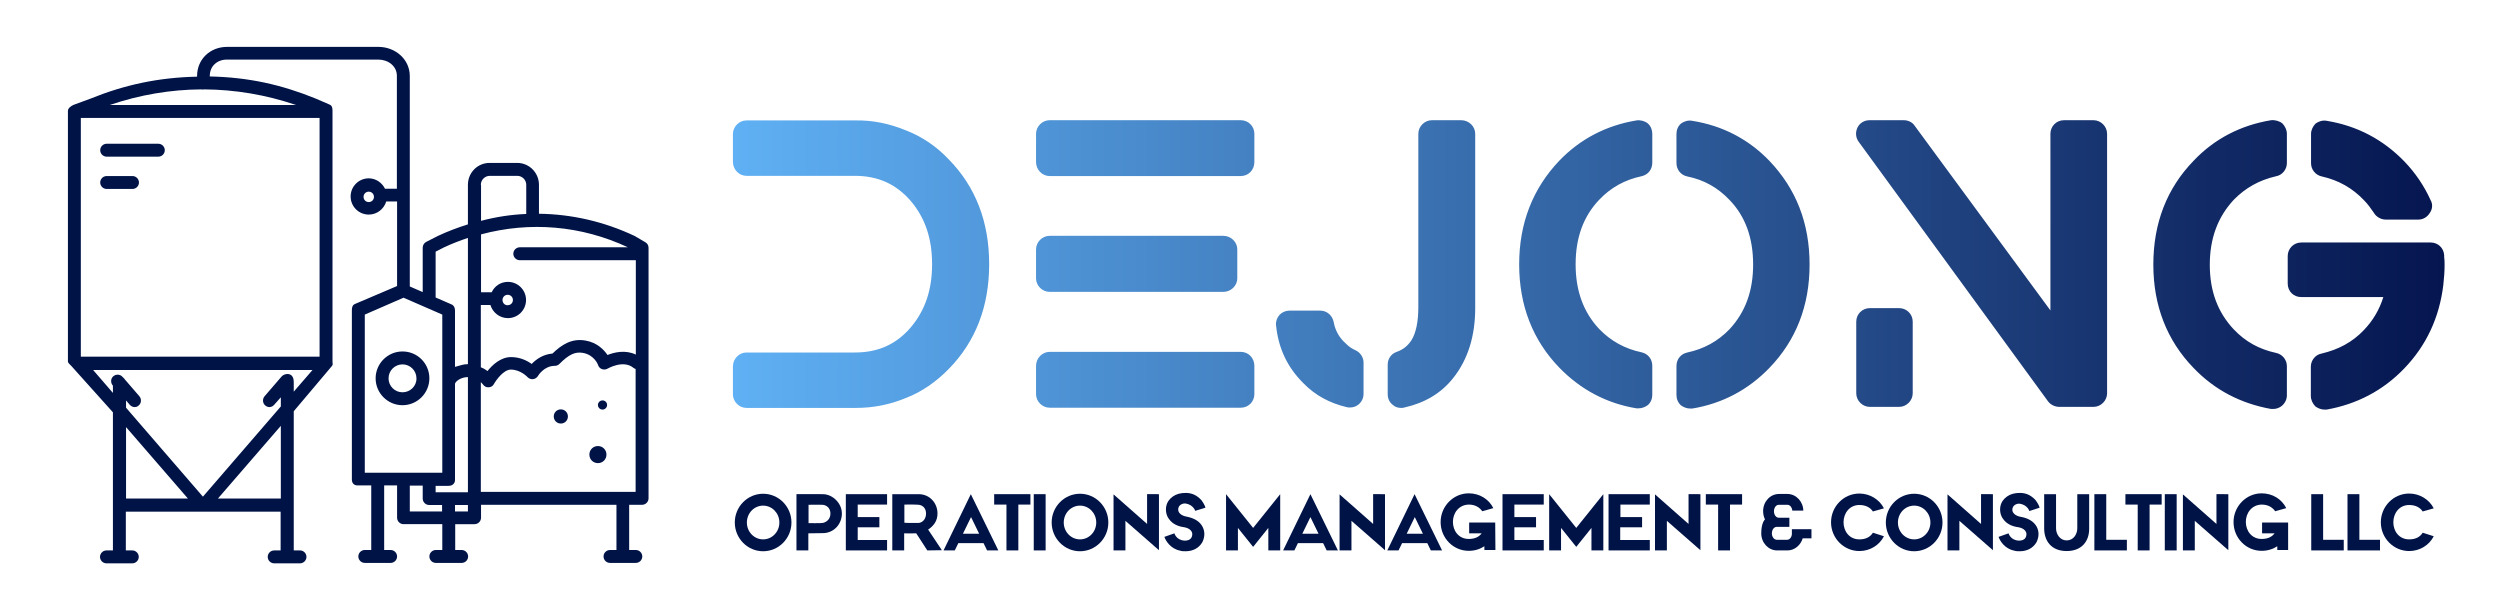
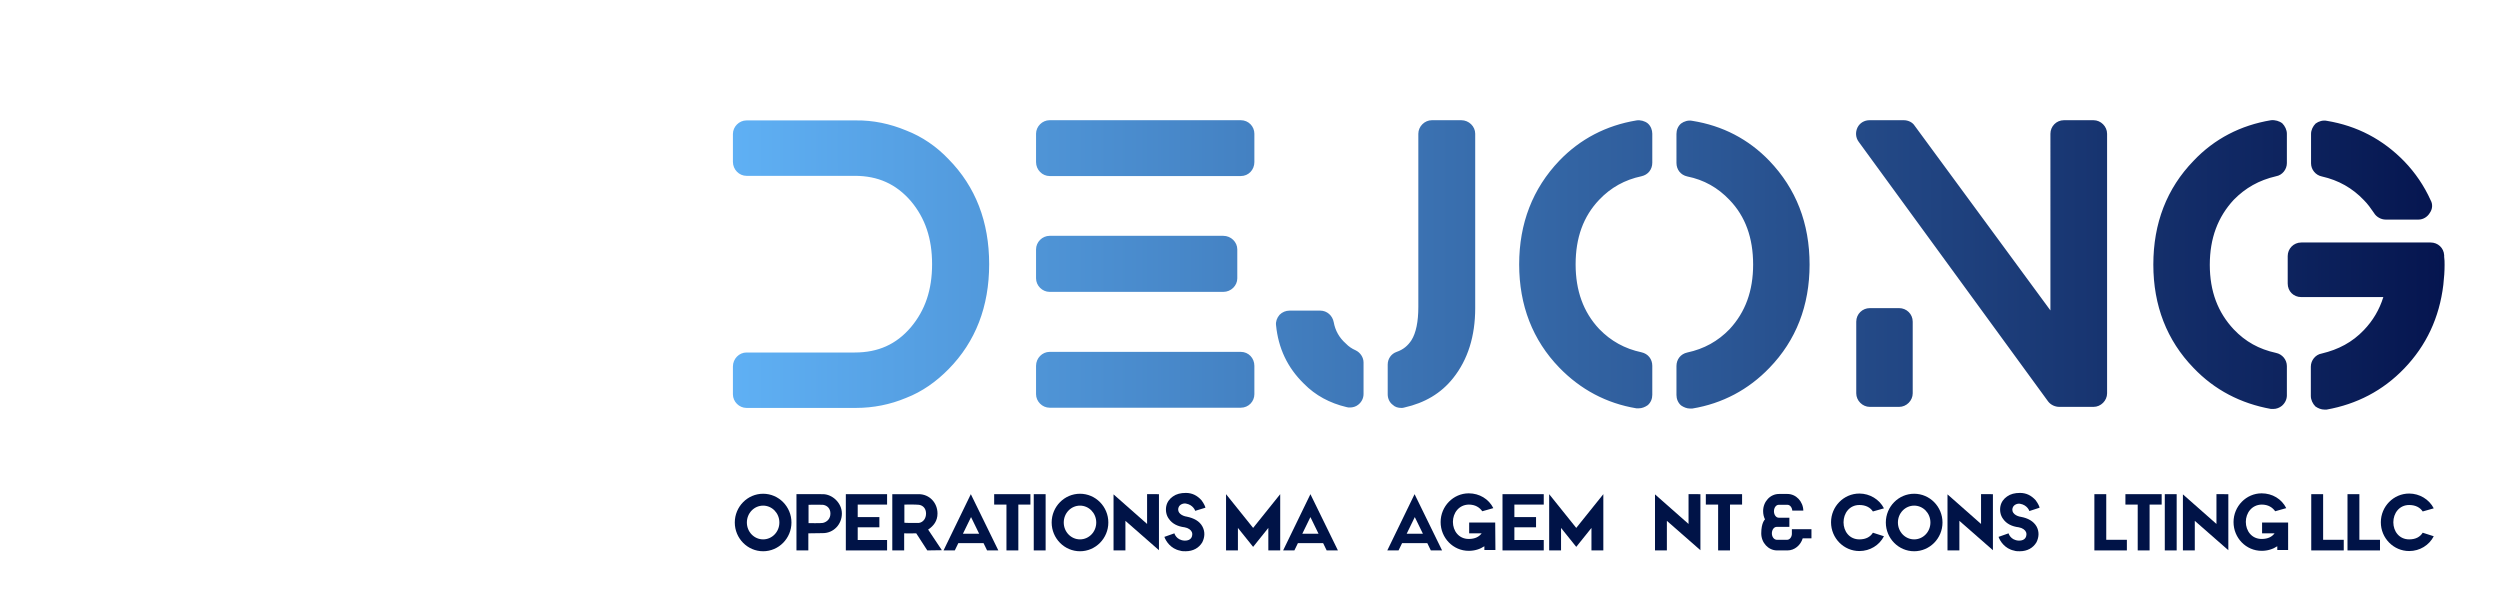
<svg xmlns="http://www.w3.org/2000/svg" version="1.1" id="Layer_1" x="0px" y="0px" viewBox="0 0 1200 292.9" style="enable-background:new 0 0 1200 292.9;" xml:space="preserve">
  <style type="text/css">
	.st0{fill:#001347;}
	.st1{fill:url(#SVGID_1_);}
</style>
-   <path class="st0" d="M309.8,116.3l-5.1-3c-14.8-7-30.4-10.5-46-10.7V88.7c0-5.8-4.7-10.5-10.4-10.5H235c-5.8,0-10.4,4.7-10.4,10.5  v19c-4.8,1.5-9.6,3.3-14.3,5.5l-5.7,2.9c-1,0.5-1.7,1.6-1.7,2.8v21.3l-6.2-2.7v-101c0-8.1-7-14-15.1-14H109c-8.1,0-14.4,5.9-14.4,14  v0.3C76,37.2,59.8,40.7,43.3,47.4l-7.9,2.9c-1.2,0.5-2.8,1.6-2.8,2.9v120.3c0,0.7,1,1.5,1.5,2l20.1,22.4v66.3h-3.1  c-1.7,0-3.1,1.4-3.1,3.1s1.4,3.1,3.1,3.1h12.4c1.7,0,3.1-1.4,3.1-3.1s-1.4-3.1-3.1-3.1h-3.1v-18.6h74.3v18.6h-3.1  c-1.7,0-3.1,1.4-3.1,3.1s1.4,3.1,3.1,3.1H144c1.7,0,3.1-1.4,3.1-3.1s-1.4-3.1-3.1-3.1h-3v-66.8l18.4-21.8c0.5-0.6,0.2-1.3,0.2-2  V53.1c0-1.3-0.2-2.4-1.4-2.9l-6.7-2.9c-16.5-6.7-32.2-10.2-50.8-10.6v-0.3c0-4.7,3.6-7.8,8.2-7.8h72.7c4.7,0,8.9,3.1,8.9,7.8v54.2  h-5.7c-1.4-2.9-4.4-5-7.8-5c-4.8,0-8.7,3.9-8.7,8.7s3.9,8.7,8.7,8.7c4,0,7.3-2.7,8.4-6.3h5.2v40.6l-20.2,8.6  c-1.2,0.5-1.5,1.6-1.5,2.9v81.4c0,1.7,1,2.8,2.7,2.8h6.6v31h-3.1c-1.7,0-3.1,1.4-3.1,3.1s1.4,3.1,3.1,3.1h12.4  c1.7,0,3.1-1.4,3.1-3.1s-1.4-3.1-3.1-3.1h-3.1v-31h6.2v15.5c0,1.7,1.4,3.1,3.1,3.1h18.6V264h-3.1c-1.7,0-3.1,1.4-3.1,3.1  s1.4,3.1,3.1,3.1h12.4c1.7,0,3.1-1.4,3.1-3.1s-1.4-3.1-3.1-3.1h-3.1v-12.4h9.3c1.7,0,3.1-1.4,3.1-3.1v-6.2h65V264h-3.1  c-1.7,0-3.1,1.4-3.1,3.1s1.4,3.1,3.1,3.1h12.4c1.7,0,3.1-1.4,3.1-3.1s-1.4-3.1-3.1-3.1H302v-21.7h6.2c1.7,0,3.1-1.4,3.1-3.1V118.9  C311.3,117.8,310.7,116.8,309.8,116.3L309.8,116.3z M142.1,50.4H52.7c14.3-4.9,29.2-7.4,44-7.5c0.2,0,0.4,0.1,0.6,0.1  s0.4-0.1,0.6-0.1C112.9,43,127.7,45.5,142.1,50.4L142.1,50.4z M38.8,171.2V56.6h114.6v114.6H38.8L38.8,171.2z M60.5,205l29.7,34.3  H60.5V205L60.5,205z M134.8,239.3h-30.2l30.2-34.9V239.3L134.8,239.3z M139.9,180.2c-1.3-1.2-3.7-0.7-4.8,0.6l-8.1,9.4  c-1.1,1.3-1,3.3,0.3,4.4c0.6,0.5,1.3,0.8,2,0.8c0.9,0,1.7-0.4,2.3-1.1l3.2-3.6v4.4l-37.4,43.3l-36.9-42.7v-3.5l1.8,2.1  c0.6,0.7,1.5,1.1,2.3,1.1c0.7,0,1.4-0.2,2-0.8c1.3-1.1,1.4-3.1,0.3-4.4l-7-8.1c-0.2-0.3-0.4-0.6-0.7-0.8l-0.4-0.4  c-1.1-1.3-3.1-1.4-4.4-0.3c-1.3,1.1-1.4,3.1-0.3,4.4l0.1,0.1v3.5l-9.5-11H150l-9,10.4v-4.2C141,182.8,141,181.2,139.9,180.2  L139.9,180.2z M177,97c-1.4,0-2.5-1.1-2.5-2.5s1.1-2.5,2.5-2.5s2.5,1.1,2.5,2.5S178.4,97,177,97L177,97z M230.8,146.4h4.6  c1.1,3.6,4.4,6.3,8.4,6.3c4.8,0,8.7-3.9,8.7-8.7s-3.9-8.7-8.7-8.7c-3.5,0-6.4,2-7.8,5h-5.1v-27.8c23.5-6.3,48-4.3,70.5,6.2h-51.9  c-1.7,0-3.1,1.4-3.1,3.1s1.4,3.1,3.1,3.1h55.7v45.3c-5-2.4-10.4-1.1-13.6,0.2c-1.7-2.5-4.9-5.9-10.4-6.9c-6.8-1.3-11.8,2.1-16,6.2  c-4.7,0.4-8,2.9-10,5c-2.2-1.6-5.6-3.3-9.9-3.3c-5,0-9,3.8-11.3,6.7c-0.9-0.7-1.9-1.3-3.2-1.8L230.8,146.4L230.8,146.4z M241.2,144  c0-1.4,1.1-2.5,2.5-2.5s2.5,1.1,2.5,2.5s-1.1,2.5-2.5,2.5C242.3,146.6,241.2,145.4,241.2,144L241.2,144z M230.8,88.7  c0-2.3,1.9-4.3,4.3-4.3h13.2c2.3,0,4.3,1.9,4.3,4.3v14c-7.3,0.3-14.5,1.4-21.7,3.3V88.7H230.8z M209.1,120.8l3.9-2  c3.8-1.8,7.7-3.3,11.6-4.6v60.6c-2.3,0-3.1,0.5-6.2,1.3V149c0-1.2-0.5-2.4-1.7-2.9l-7.6-3.3V120.8L209.1,120.8z M224.6,236.3h-15.5  v-3.1h6.3c1.7,0,3-1.1,3-2.8v-46.1c0-1,2.6-3.3,6.2-3.3V236.3L224.6,236.3z M175.1,151l18.6-8.1l18.6,8.1v75.9h-37.2L175.1,151  L175.1,151z M196.7,245.5v-12.4h6.2v6.2c0,1.7,1.4,3.1,3.1,3.1h6.2v3.1L196.7,245.5L196.7,245.5z M224.6,245.5h-6.2v-3.1h6.2V245.5  L224.6,245.5z M230.8,236.3v-52.9c0.6,0.6,1,1.1,1,1.1c0.6,0.9,1.6,1.5,2.7,1.4c1.1,0,2.1-0.6,2.6-1.6c1-1.8,4.6-6.9,8.1-6.9  c4.7,0,8,3.6,8,3.6c0.7,0.7,1.6,1.1,2.6,1s1.9-0.7,2.4-1.5c0.1-0.2,2.9-4.9,8.1-4.9c0.8,0,1.6-0.3,2.2-0.9c4.6-4.6,7.6-6,11.4-5.3  c5.4,1,7.2,5.7,7.2,5.9c0.3,0.9,1,1.6,1.9,1.9c0.9,0.3,1.9,0.2,2.7-0.3c0.1,0,7.5-4.4,12.4-0.3c0.3,0.2,0.6,0.4,1,0.5v59h-74.3  L230.8,236.3L230.8,236.3z M269.2,196.5c-1.9,0-3.4,1.5-3.4,3.4s1.5,3.4,3.4,3.4s3.4-1.5,3.4-3.4S271.1,196.5,269.2,196.5  L269.2,196.5z M287,214.1c-2.3,0-4.1,1.8-4.1,4.1s1.8,4.1,4.1,4.1c2.3,0,4.1-1.8,4.1-4.1S289.3,214.1,287,214.1L287,214.1z   M289.2,192.2c-1.2,0-2.2,1-2.2,2.2s1,2.2,2.2,2.2s2.2-1,2.2-2.2C291.4,193.1,290.4,192.2,289.2,192.2L289.2,192.2z M76,69H51.2  c-1.7,0-3.1,1.4-3.1,3.1s1.4,3.1,3.1,3.1H76c1.7,0,3.1-1.4,3.1-3.1S77.7,69,76,69L76,69z M63.6,84.5H51.2c-1.7,0-3.1,1.4-3.1,3.1  s1.4,3.1,3.1,3.1h12.4c1.7,0,3.1-1.4,3.1-3.1S65.3,84.5,63.6,84.5L63.6,84.5z M193.2,168.7c-7.1,0-12.9,5.8-12.9,12.9  c0,7.1,5.8,12.9,12.9,12.9c7.1,0,12.9-5.8,12.9-12.9C206.1,174.5,200.4,168.7,193.2,168.7L193.2,168.7z M193.2,188.3  c-3.7,0-6.7-3-6.7-6.7s3-6.7,6.7-6.7s6.7,3,6.7,6.7C200,185.3,196.9,188.3,193.2,188.3L193.2,188.3z" />
  <g>
    <path class="st0" d="M352.7,250.8c0-7.6,6.1-13.8,13.6-13.8s13.6,6.2,13.6,13.8c0,7.6-6.1,13.8-13.6,13.8   C358.8,264.6,352.7,258.4,352.7,250.8z M358.5,250.8c0,4.5,3.5,8.1,7.8,8.1s7.8-3.6,7.8-8.1c0-4.5-3.5-8.1-7.8-8.1   S358.5,246.3,358.5,250.8z" />
    <path class="st0" d="M395,237.2c4.4,0,9.1,4.1,9.1,9.3s-4,9.4-9.1,9.4c-1.4,0-7,0.1-7,0.1v8.2h-5.7v-27h10.1H395z M398.6,246.5   c0-2.4-1.5-3.9-3.6-4.2c-0.6-0.1-6.9,0-6.9,0v0.4v8.4c0,0,6.1,0.1,6.9-0.1C397.1,250.5,398.6,248.9,398.6,246.5z" />
-     <path class="st0" d="M425.8,259.2v5H406v-27h19.8v5h-14.1l0,0v6h10.4v4.9h-10.4v6.1l0,0H425.8z" />
+     <path class="st0" d="M425.8,259.2v5H406v-27h19.8v5h-14.1v6h10.4v4.9h-10.4v6.1l0,0H425.8z" />
    <path class="st0" d="M445.1,264.2l-5.3-8.2c-2.2,0.1-5.8,0-5.8,0v8.2h-5.7v-27H441c5.1,0,9,4.1,9,9.3c0,3.5-1.8,5.9-4.5,7.7   l6.6,9.9L445.1,264.2L445.1,264.2z M441.1,251c2-0.3,3.4-2.1,3.4-4.5s-1.4-3.9-3.4-4.2c-1.6-0.2-7-0.1-7-0.1v8.7   C434.1,251,439.6,251.1,441.1,251z" />
    <path class="st0" d="M479.2,264.2h-5.4l-1.7-3.5H460l-1.7,3.5h-5.4l13.1-27L479.2,264.2z M470,256.2l-3.9-8l-3.9,8H470z" />
    <path class="st0" d="M494.6,242.2h-5.8v22h-5.7v-22h-5.9v-5h5.9h5.7h5.8V242.2z" />
    <path class="st0" d="M496.2,264.2v-27h5.7v27H496.2z" />
    <path class="st0" d="M504.8,250.8c0-7.6,6.1-13.8,13.6-13.8c7.5,0,13.6,6.2,13.6,13.8c0,7.6-6.1,13.8-13.6,13.8   C510.9,264.6,504.8,258.4,504.8,250.8z M510.6,250.8c0,4.5,3.5,8.1,7.8,8.1s7.8-3.6,7.8-8.1c0-4.5-3.5-8.1-7.8-8.1   S510.6,246.3,510.6,250.8z" />
    <path class="st0" d="M556.3,237.2v26.9L540.2,250v14.2h-5.7v-26.9l16.1,14.2v-14.3H556.3z" />
    <path class="st0" d="M577.2,252.8c1.2,2.3,1.2,4.9-0.1,7.5c-1.6,2.7-4.4,4.3-8,4.3c-0.9,0-1.9,0-2.7-0.3c-4.5-0.9-6.8-4.6-7.5-6.6   l4.8-1.7c0,0,0.9,3.3,4.9,3.5c0.1,0,0.1,0,0.1,0h0.1c1.3,0,2.4-0.4,3-1.3c0.6-0.9,0.6-2.2,0.3-2.8c-0.4-1-1.7-2-3.5-2.3   c-3.3-0.4-5.9-1.7-7.5-4c-1.3-1.7-1.7-4-1.3-6.1c0.4-2,1.6-3.6,3.2-4.7c1.7-1.2,3.7-1.7,6.2-1.7c3,0,5.4,1.2,7.5,3.5   c1.3,1.7,1.9,3.3,1.9,3.6l-4.9,1.5c0,0-0.9-2.9-4.5-3.5c-1.2-0.2-3,0.4-3.5,1.9c-0.9,2.6,1.8,4.1,4,4.4   C573,248.7,575.8,250.1,577.2,252.8z" />
    <path class="st0" d="M608.8,264.2v-10.8l-7.3,9.1l-7.3-9.1v10.8h-5.7v-27l13,16.2l13-16.2v27H608.8z" />
    <path class="st0" d="M642.2,264.2h-5.4l-1.7-3.5H623l-1.7,3.5h-5.4l13.1-27L642.2,264.2z M632.9,256.2l-3.9-8l-3.9,8H632.9z" />
-     <path class="st0" d="M664.8,237.2v26.9L648.7,250v14.2H643v-26.9l16.1,14.2v-14.3H664.8z" />
    <path class="st0" d="M692.2,264.2h-5.4l-1.7-3.5H673l-1.7,3.5h-5.4l13.1-27L692.2,264.2z M683,256.2l-3.9-8l-3.9,8H683z" />
    <path class="st0" d="M717.8,264h-5.3v-1.8c-2.1,1.4-4.7,2.2-7.5,2.2c-7.5,0-13.5-6.2-13.5-13.8c0-7.6,6.1-13.8,13.5-13.8   c5.1,0,9.6,2.7,11.8,7.1l-5.3,1.5c-1.3-1.8-3.3-3.2-6.5-3.2c-4.8,0.1-7.6,4.1-7.6,8.3c0,4.3,2.8,8.2,7.6,8.2c3.1,0,5-1.1,6.2-2.7   h-6v-5.2h12.5L717.8,264L717.8,264z" />
    <path class="st0" d="M741,259.2v5h-19.8v-27H741v5h-14.1l0,0v6h10.4v4.9h-10.4v6.1l0,0H741z" />
    <path class="st0" d="M763.9,264.2v-10.8l-7.3,9.1l-7.3-9.1v10.8h-5.7v-27l13,16.2l13-16.2v27H763.9z" />
-     <path class="st0" d="M791.9,259.2v5h-19.8v-27h19.8v5h-14.1l0,0v6h10.4v4.9h-10.5v6.1l0,0H791.9z" />
    <path class="st0" d="M816.2,237.2v26.9L800.1,250v14.2h-5.7v-26.9l16.1,14.2v-14.3H816.2z" />
    <path class="st0" d="M836.2,242.2h-5.8v22h-5.7v-22h-5.9v-5h5.9h5.7h5.8V242.2z" />
    <path class="st0" d="M869.5,254v4.4h-4.2c-1,3.3-3.9,5.8-7.3,5.8h-1.3h-3.2c-0.1,0-0.3,0-0.5,0c-4.2,0-7.6-3.7-7.6-8.2   c0-5.2,1.8-6.7,1.8-6.7c-0.6-1.2-0.9-2.5-0.9-4c0-4.5,3.4-8.2,7.6-8.2h1.2h0.9h2c4.1,0,7.5,3.6,7.6,8h-5.3   c-0.1-1.5-1.1-2.8-2.3-2.8c0,0,0,0-0.1,0h-2.2h-1.8c0,0,0,0-0.1,0c-1.3,0-2.3,1.4-2.3,3.1c0,1.7,1,3.1,2.3,3.1h5.1v4.4h-6l0,0l0,0   h-0.1c-1.3,0-2.3,1.4-2.3,3.1c0,1.7,1,3,2.3,3.1h0.1l0,0h3h1.8h0.1c1.2,0,2.2-1.2,2.3-2.7V254L869.5,254L869.5,254z" />
    <path class="st0" d="M904.3,257.4c-2.2,4.3-6.7,7.1-11.8,7.1c-7.5,0-13.6-6.2-13.6-13.8c0-7.6,6.1-13.8,13.6-13.8   c5,0,9.6,2.8,11.8,7.1l-5.3,1.5c-1.2-1.8-3.3-3.1-6.5-3.1c-4.8,0-7.6,4-7.6,8.3c0,4.3,2.8,8.2,7.6,8.2c3.3,0,5.3-1.3,6.5-3.2   L904.3,257.4z" />
    <path class="st0" d="M905.2,250.8c0-7.6,6.1-13.8,13.6-13.8s13.6,6.2,13.6,13.8c0,7.6-6.1,13.8-13.6,13.8S905.2,258.4,905.2,250.8z    M911,250.8c0,4.5,3.5,8.1,7.8,8.1s7.8-3.6,7.8-8.1c0-4.5-3.5-8.1-7.8-8.1S911,246.3,911,250.8z" />
    <path class="st0" d="M956.6,237.2v26.9L940.5,250v14.2h-5.7v-26.9l16.1,14.2v-14.3H956.6z" />
    <path class="st0" d="M977.6,252.8c1.2,2.3,1.2,4.9-0.1,7.5c-1.6,2.7-4.4,4.3-8,4.3c-0.9,0-1.9,0-2.7-0.3c-4.5-0.9-6.8-4.6-7.5-6.6   l4.8-1.7c0,0,0.9,3.3,4.9,3.5c0.1,0,0.1,0,0.1,0h0.1c1.3,0,2.4-0.4,3-1.3c0.6-0.9,0.6-2.2,0.3-2.8c-0.4-1-1.7-2-3.5-2.3   c-3.3-0.4-5.9-1.7-7.5-4c-1.3-1.7-1.7-4-1.3-6.1c0.4-2,1.6-3.6,3.2-4.7c1.7-1.2,3.7-1.7,6.2-1.7c3,0,5.4,1.2,7.5,3.5   c1.3,1.7,1.9,3.3,1.9,3.6l-4.9,1.6c0,0-0.9-2.9-4.5-3.5c-1.2-0.2-3,0.4-3.5,1.9c-0.9,2.6,1.8,4.1,4,4.4   C973.3,248.7,976.1,250.1,977.6,252.8z" />
-     <path class="st0" d="M992,264.5c-7.4,0-10.8-4.9-10.8-10.9v-16.4h5.7v16.4l0,0c0,2.8,1.9,5.8,5.1,5.8c3.2,0,5.1-2.9,5.1-5.8v-16.4   h5.7v16.4C1002.9,259.6,999.4,264.5,992,264.5z" />
    <path class="st0" d="M1020.9,264.2h-15.6v-27h5.7v21.9h9.9L1020.9,264.2L1020.9,264.2z" />
    <path class="st0" d="M1037.6,242.2h-5.8v22h-5.7v-22h-5.9v-5h5.9h5.7h5.8V242.2z" />
    <path class="st0" d="M1039.1,264.2v-27h5.7v27H1039.1z" />
    <path class="st0" d="M1069.6,237.2v26.9l-16.1-14.1v14.2h-5.7v-26.9l16.1,14.2v-14.3H1069.6z" />
    <path class="st0" d="M1098.4,264h-5.3v-1.8c-2.1,1.4-4.7,2.2-7.5,2.2c-7.5,0-13.5-6.2-13.5-13.8c0-7.6,6.1-13.8,13.5-13.8   c5.1,0,9.6,2.7,11.8,7.1l-5.3,1.5c-1.3-1.8-3.3-3.2-6.5-3.2c-4.8,0.1-7.6,4.1-7.6,8.3c0,4.3,2.8,8.2,7.6,8.2c3.1,0,5-1.1,6.2-2.7   h-6v-5.2h12.5V264H1098.4z" />
    <path class="st0" d="M1125,264.2h-15.6v-27h5.7v21.9h9.9V264.2z" />
    <path class="st0" d="M1142.4,264.2h-15.6v-27h5.7v21.9h9.9V264.2z" />
    <path class="st0" d="M1168.2,257.4c-2.2,4.3-6.7,7.1-11.8,7.1c-7.5,0-13.6-6.2-13.6-13.8c0-7.6,6.1-13.8,13.6-13.8   c5,0,9.6,2.8,11.8,7.1l-5.3,1.5c-1.2-1.8-3.3-3.1-6.5-3.1c-4.8,0-7.6,4-7.6,8.3c0,4.3,2.8,8.2,7.6,8.2c3.3,0,5.3-1.3,6.5-3.2   L1168.2,257.4z" />
  </g>
  <g>
    <linearGradient id="SVGID_1_" gradientUnits="userSpaceOnUse" x1="351.8" y1="164.869" x2="1173.399" y2="164.869" gradientTransform="matrix(1 0 0 -1 0 292)">
      <stop offset="0" style="stop-color:#5FB0F4" />
      <stop offset="1" style="stop-color:#05154F" />
    </linearGradient>
    <path class="st1" d="M434.9,62.6c7.8,3,14.7,7.8,20.4,13.8c13,13.2,19.5,30.1,19.5,50.4s-6.5,37.2-19.5,50.4   c-5.8,5.9-12.6,10.8-20.4,13.8c-7.6,3.2-15.8,4.8-24,4.8h-52.6c-3.5,0-6.5-3-6.5-6.5v-13.4c0-3.7,3-6.7,6.5-6.7h52   c11.2,0,19.9-3.9,26.9-12.1c6.9-8.2,10.2-18,10.2-30.3s-3.3-22.1-10.2-30.3c-7.1-8.2-15.8-12.1-26.9-12.1h-52c-3.5,0-6.5-3-6.5-6.7   V64.3c0-3.5,3-6.5,6.5-6.5h52.6C419.1,57.7,427.2,59.4,434.9,62.6L434.9,62.6L434.9,62.6z M595.6,168.9c3.7,0,6.5,3,6.5,6.7v13.6   c0,3.5-2.8,6.5-6.5,6.5h-91.8c-3.5,0-6.5-3-6.5-6.5v-13.6c0-3.7,3-6.7,6.5-6.7H595.6L595.6,168.9L595.6,168.9z M503.8,140.1   c-3.5,0-6.5-3-6.5-6.5v-13.9c0-3.5,3-6.5,6.5-6.5h83.4c3.7,0,6.7,3,6.7,6.5v13.9c0,3.5-3,6.5-6.7,6.5H503.8L503.8,140.1z    M595.6,57.7c3.7,0,6.5,3,6.5,6.5v13.6c0,3.7-2.8,6.7-6.5,6.7h-91.8c-3.5,0-6.5-3-6.5-6.7V64.2c0-3.5,3-6.5,6.5-6.5H595.6   L595.6,57.7z M650.6,168.1c2.4,1.1,3.9,3.5,3.9,5.9v15.1c0,2-0.9,3.9-2.6,5.2c-1.1,0.9-2.6,1.3-3.9,1.3c-0.6,0-1.1,0-1.7-0.2   c-8-1.9-14.9-5.6-20.4-11.2c-8-7.8-12.3-17.1-13.4-28.1c-0.2-1.7,0.4-3.5,1.7-5c1.3-1.3,3-2,4.8-2h14.7c3.3,0,5.9,2.4,6.5,5.6   c0.7,3.9,2.6,7.4,5.8,10.2C647.3,166.3,649,167.4,650.6,168.1L650.6,168.1L650.6,168.1z M701.4,57.7c3.7,0,6.7,3,6.7,6.5v83.7   c0,13.4-3.5,24.7-10.6,33.6c-5.8,7.3-13.6,11.9-23.4,14.1c-0.6,0.2-0.9,0.2-1.5,0.2c-1.5,0-3-0.4-4.1-1.5c-1.5-1.1-2.4-3-2.4-5V175   c0-2.8,1.7-5.2,4.3-6.1c3.2-1.1,5.4-3,7.1-5.6c2.2-3.5,3.3-8.9,3.3-16V64.2c0-3.5,3-6.5,6.5-6.5L701.4,57.7L701.4,57.7L701.4,57.7z    M790.9,59.2c1.5,1.3,2.2,3.2,2.2,5v13.9c0,3.2-2,5.8-5.2,6.5c-8,1.7-14.7,5.4-20.3,11.3c-7.6,8-11.3,18.2-11.3,31   c0,12.6,3.7,22.9,11.3,31c5.6,5.8,12.3,9.5,20.3,11.2c3.2,0.7,5.2,3.3,5.2,6.5v13.9c0,1.9-0.7,3.7-2.2,5c-1.3,0.9-2.8,1.5-4.3,1.5   h-1.1c-14.5-2.4-26.9-9.1-37-19.5c-12.8-13.2-19.3-29.9-19.3-49.6s6.5-36.4,19.3-49.8c10-10.4,22.5-16.9,37-19.3   C787.4,57.5,789.5,58.1,790.9,59.2L790.9,59.2L790.9,59.2z M849.3,77.2c12.8,13.4,19.3,29.9,19.3,49.8c0,19.7-6.5,36.4-19.3,49.6   c-10,10.4-22.5,17.1-37,19.5h-1.1c-1.5,0-3-0.6-4.3-1.5c-1.5-1.3-2.2-3.2-2.2-5v-13.9c0-3.2,2-5.8,5.2-6.5   c8-1.7,14.7-5.4,20.3-11.2c7.6-8.2,11.3-18.4,11.3-31c0-12.8-3.7-23.1-11.3-31c-5.6-5.9-12.3-9.7-20.3-11.3   c-3.2-0.7-5.2-3.3-5.2-6.5V64.3c0-1.9,0.7-3.7,2.2-5c1.5-1.1,3.5-1.7,5.4-1.3C826.8,60.3,839.3,66.8,849.3,77.2L849.3,77.2   L849.3,77.2z M1004.9,57.7c3.5,0,6.5,3,6.5,6.5v124.6c0,3.5-3,6.5-6.5,6.5h-16.4c-2,0-4.1-0.9-5.4-2.6L892.2,68.1   c-1.5-2-1.7-4.6-0.6-6.9c1.1-2.2,3.3-3.5,5.8-3.5h16.4c2,0,4.1,0.9,5.2,2.6l65.2,88.7V64.2c0-3.5,2.8-6.5,6.5-6.5H1004.9   L1004.9,57.7L1004.9,57.7z M911.6,147.9c3.5,0,6.5,2.8,6.5,6.5v34.4c0,3.5-3,6.5-6.5,6.5h-14.1c-3.5,0-6.5-3-6.5-6.5v-34.4   c0-3.7,3-6.5,6.5-6.5H911.6L911.6,147.9L911.6,147.9z M1114.5,84.7c-3-0.6-5.2-3.3-5.2-6.3V64.3c0-1.9,0.9-3.7,2.2-5   c1.5-1.1,3.5-1.7,5.4-1.3c14.5,2.4,26.9,8.9,37.2,19.5c5.2,5.4,9.5,11.7,12.6,18.6c1.1,1.9,0.9,4.3-0.4,6.1   c-1.1,1.9-3.2,3.2-5.4,3.2h-15.8c-2.2,0-4.5-1.3-5.6-3.2c-1.5-2.2-3-4.3-4.8-6.1C1129.2,90.3,1122.5,86.5,1114.5,84.7L1114.5,84.7   L1114.5,84.7z M1095.5,59.2c1.3,1.3,2.2,3.2,2.2,5v14.1c0,3-2.2,5.8-5.2,6.3c-8.2,1.9-14.7,5.6-20.3,11.3   c-7.6,8.2-11.5,18.4-11.5,31.2s3.9,22.9,11.5,31c5.6,5.9,12.1,9.5,20.3,11.3c3,0.6,5.2,3.3,5.2,6.3v14.1c0,1.9-0.9,3.7-2.4,5   c-1.1,0.9-2.6,1.5-4.1,1.5h-1.1c-14.5-2.6-27.1-9.1-37.2-19.7c-12.8-13.2-19.3-29.9-19.3-49.6c0-19.9,6.5-36.6,19.3-49.8   c10-10.6,22.7-17.1,37.2-19.5C1092,57.5,1094.1,58.1,1095.5,59.2L1095.5,59.2L1095.5,59.2z M1173.2,123.3c0.2,1.3,0.2,2.4,0.2,3.9   c0,3-0.2,5.9-0.6,9.5c-1.9,15.8-8.2,29.2-18.8,40.2c-10.2,10.6-22.7,17.1-37.2,19.7h-1.1c-1.5,0-3-0.6-4.3-1.5   c-1.3-1.3-2.2-3.2-2.2-5V176c0-3,2.2-5.8,5.2-6.3c8-1.9,14.7-5.4,20.3-11.3c4.3-4.5,7.4-9.7,9.3-15.8h-39.4c-3.7,0-6.5-2.8-6.5-6.5   v-13.2c0-3.5,2.8-6.5,6.5-6.5h62.1c3.5,0,6.3,2.6,6.5,6.1V123.3L1173.2,123.3L1173.2,123.3z" />
  </g>
</svg>